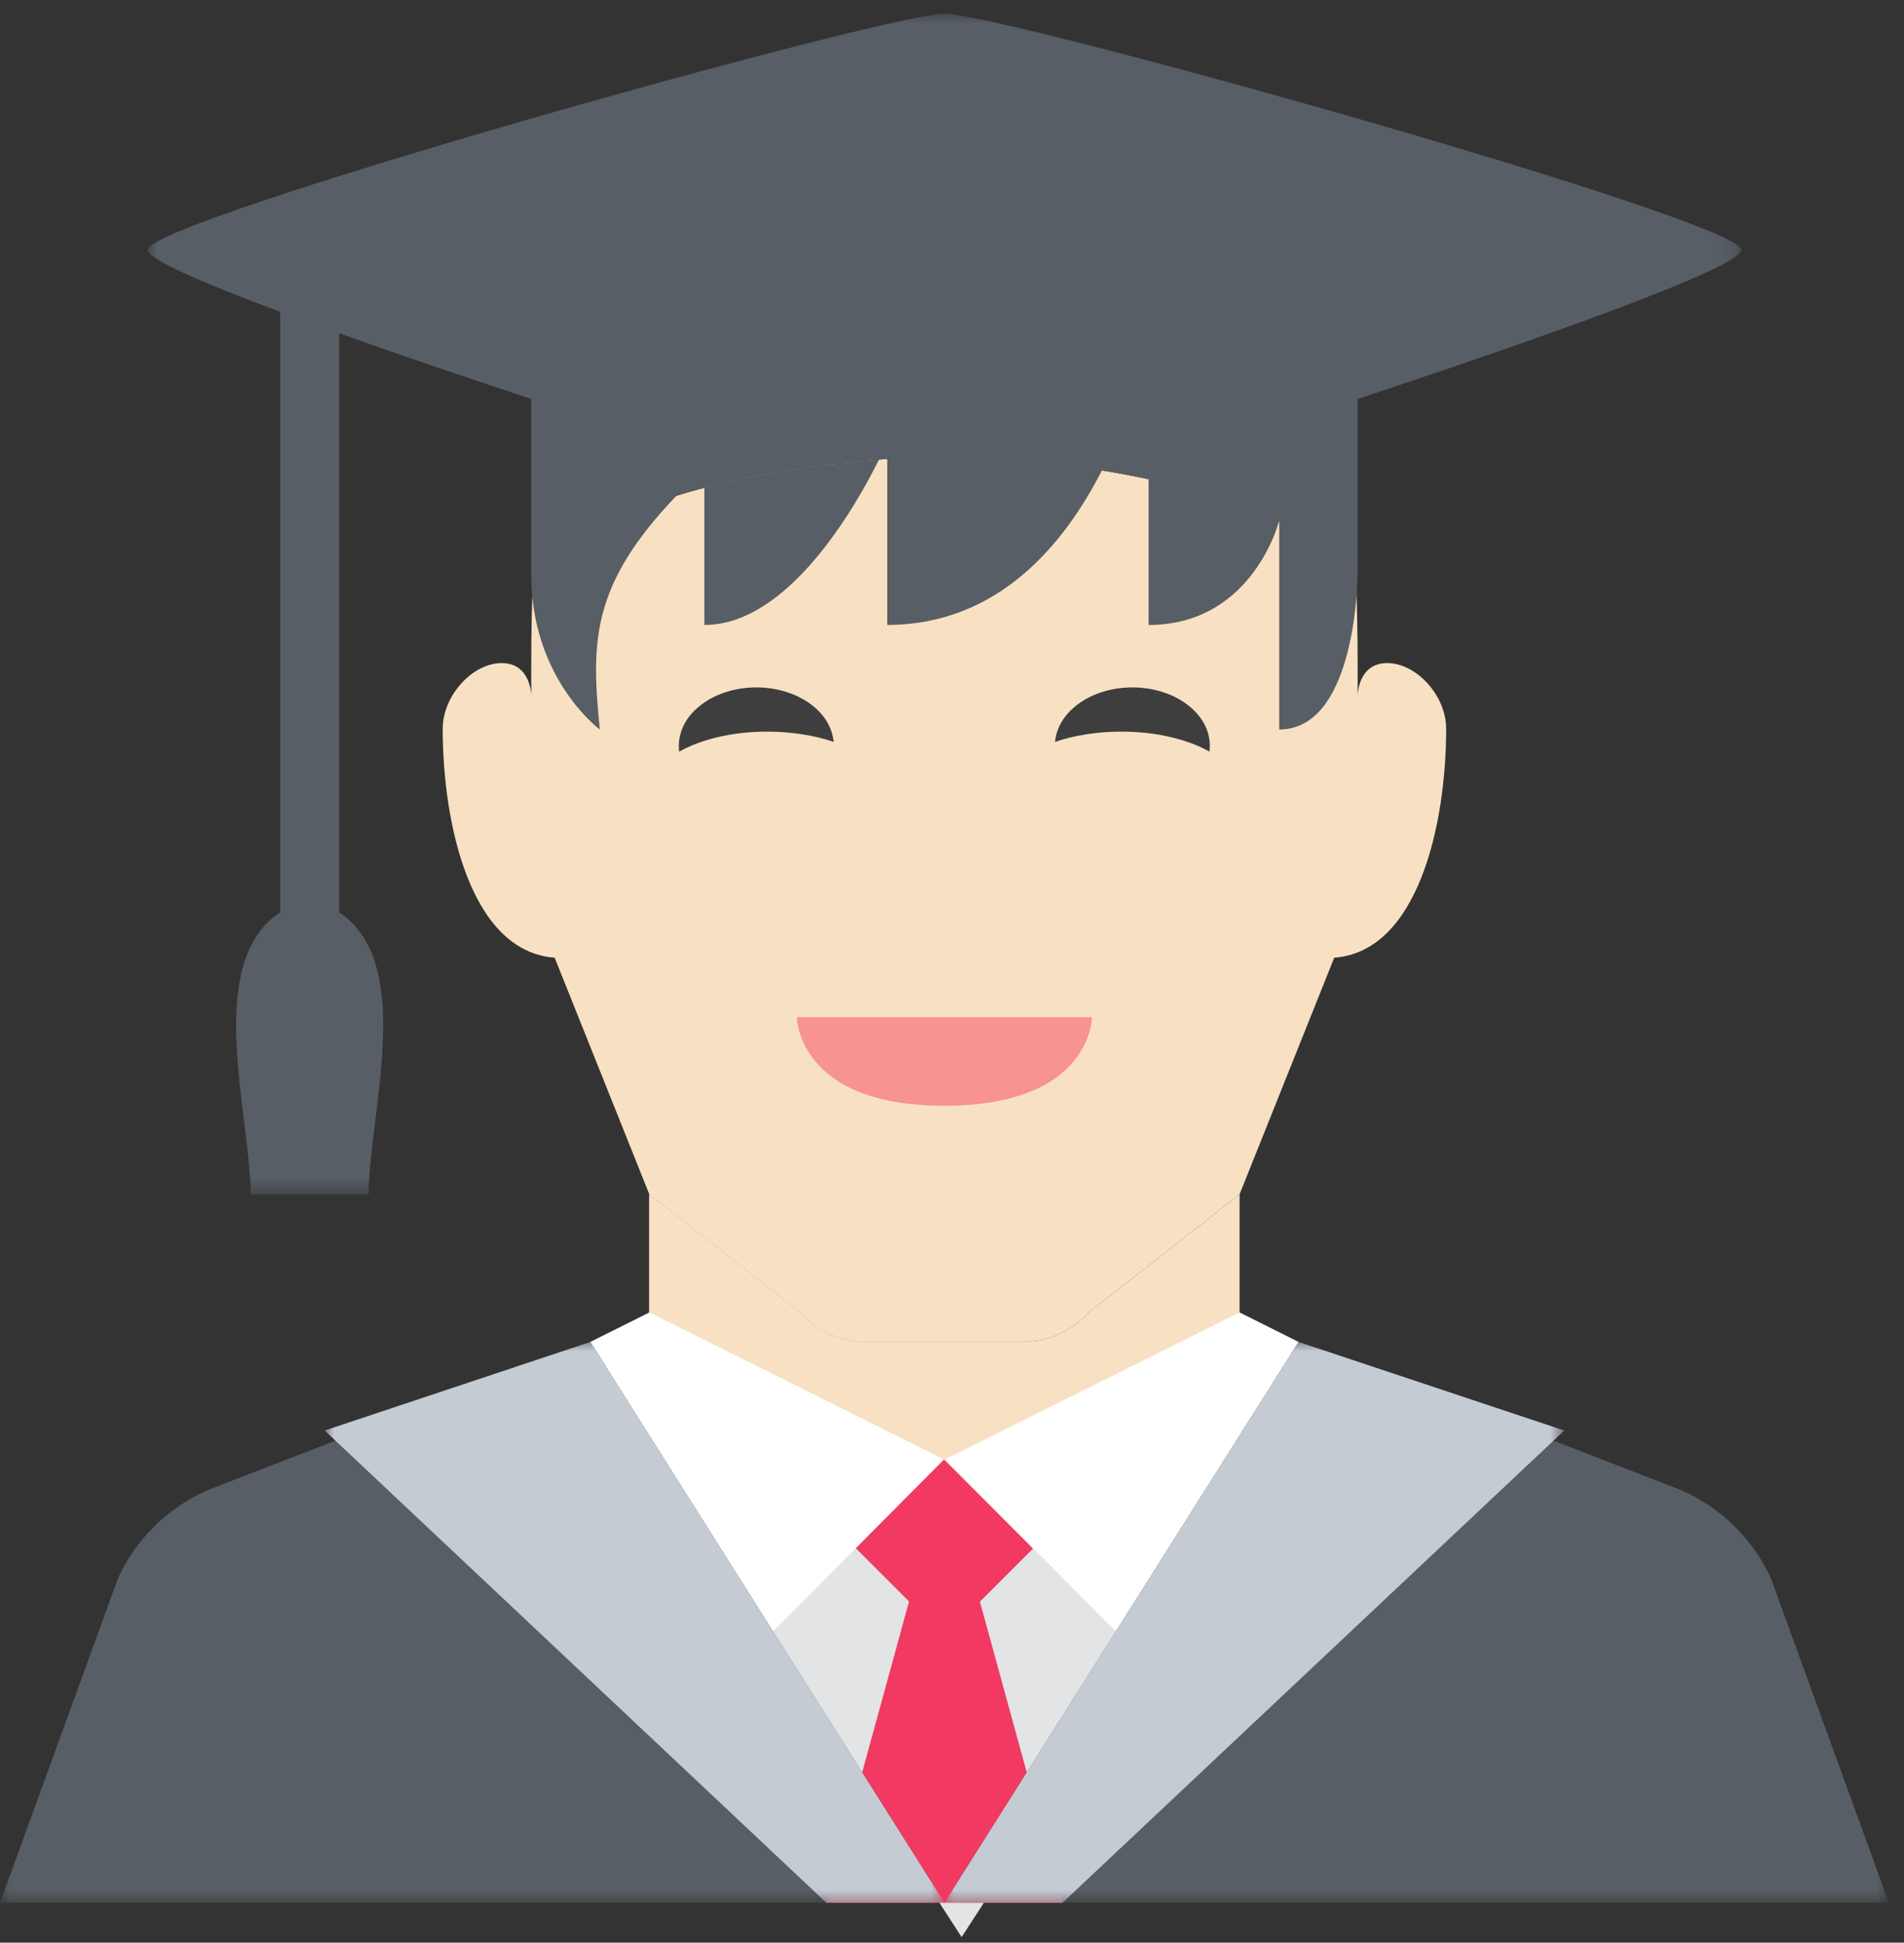
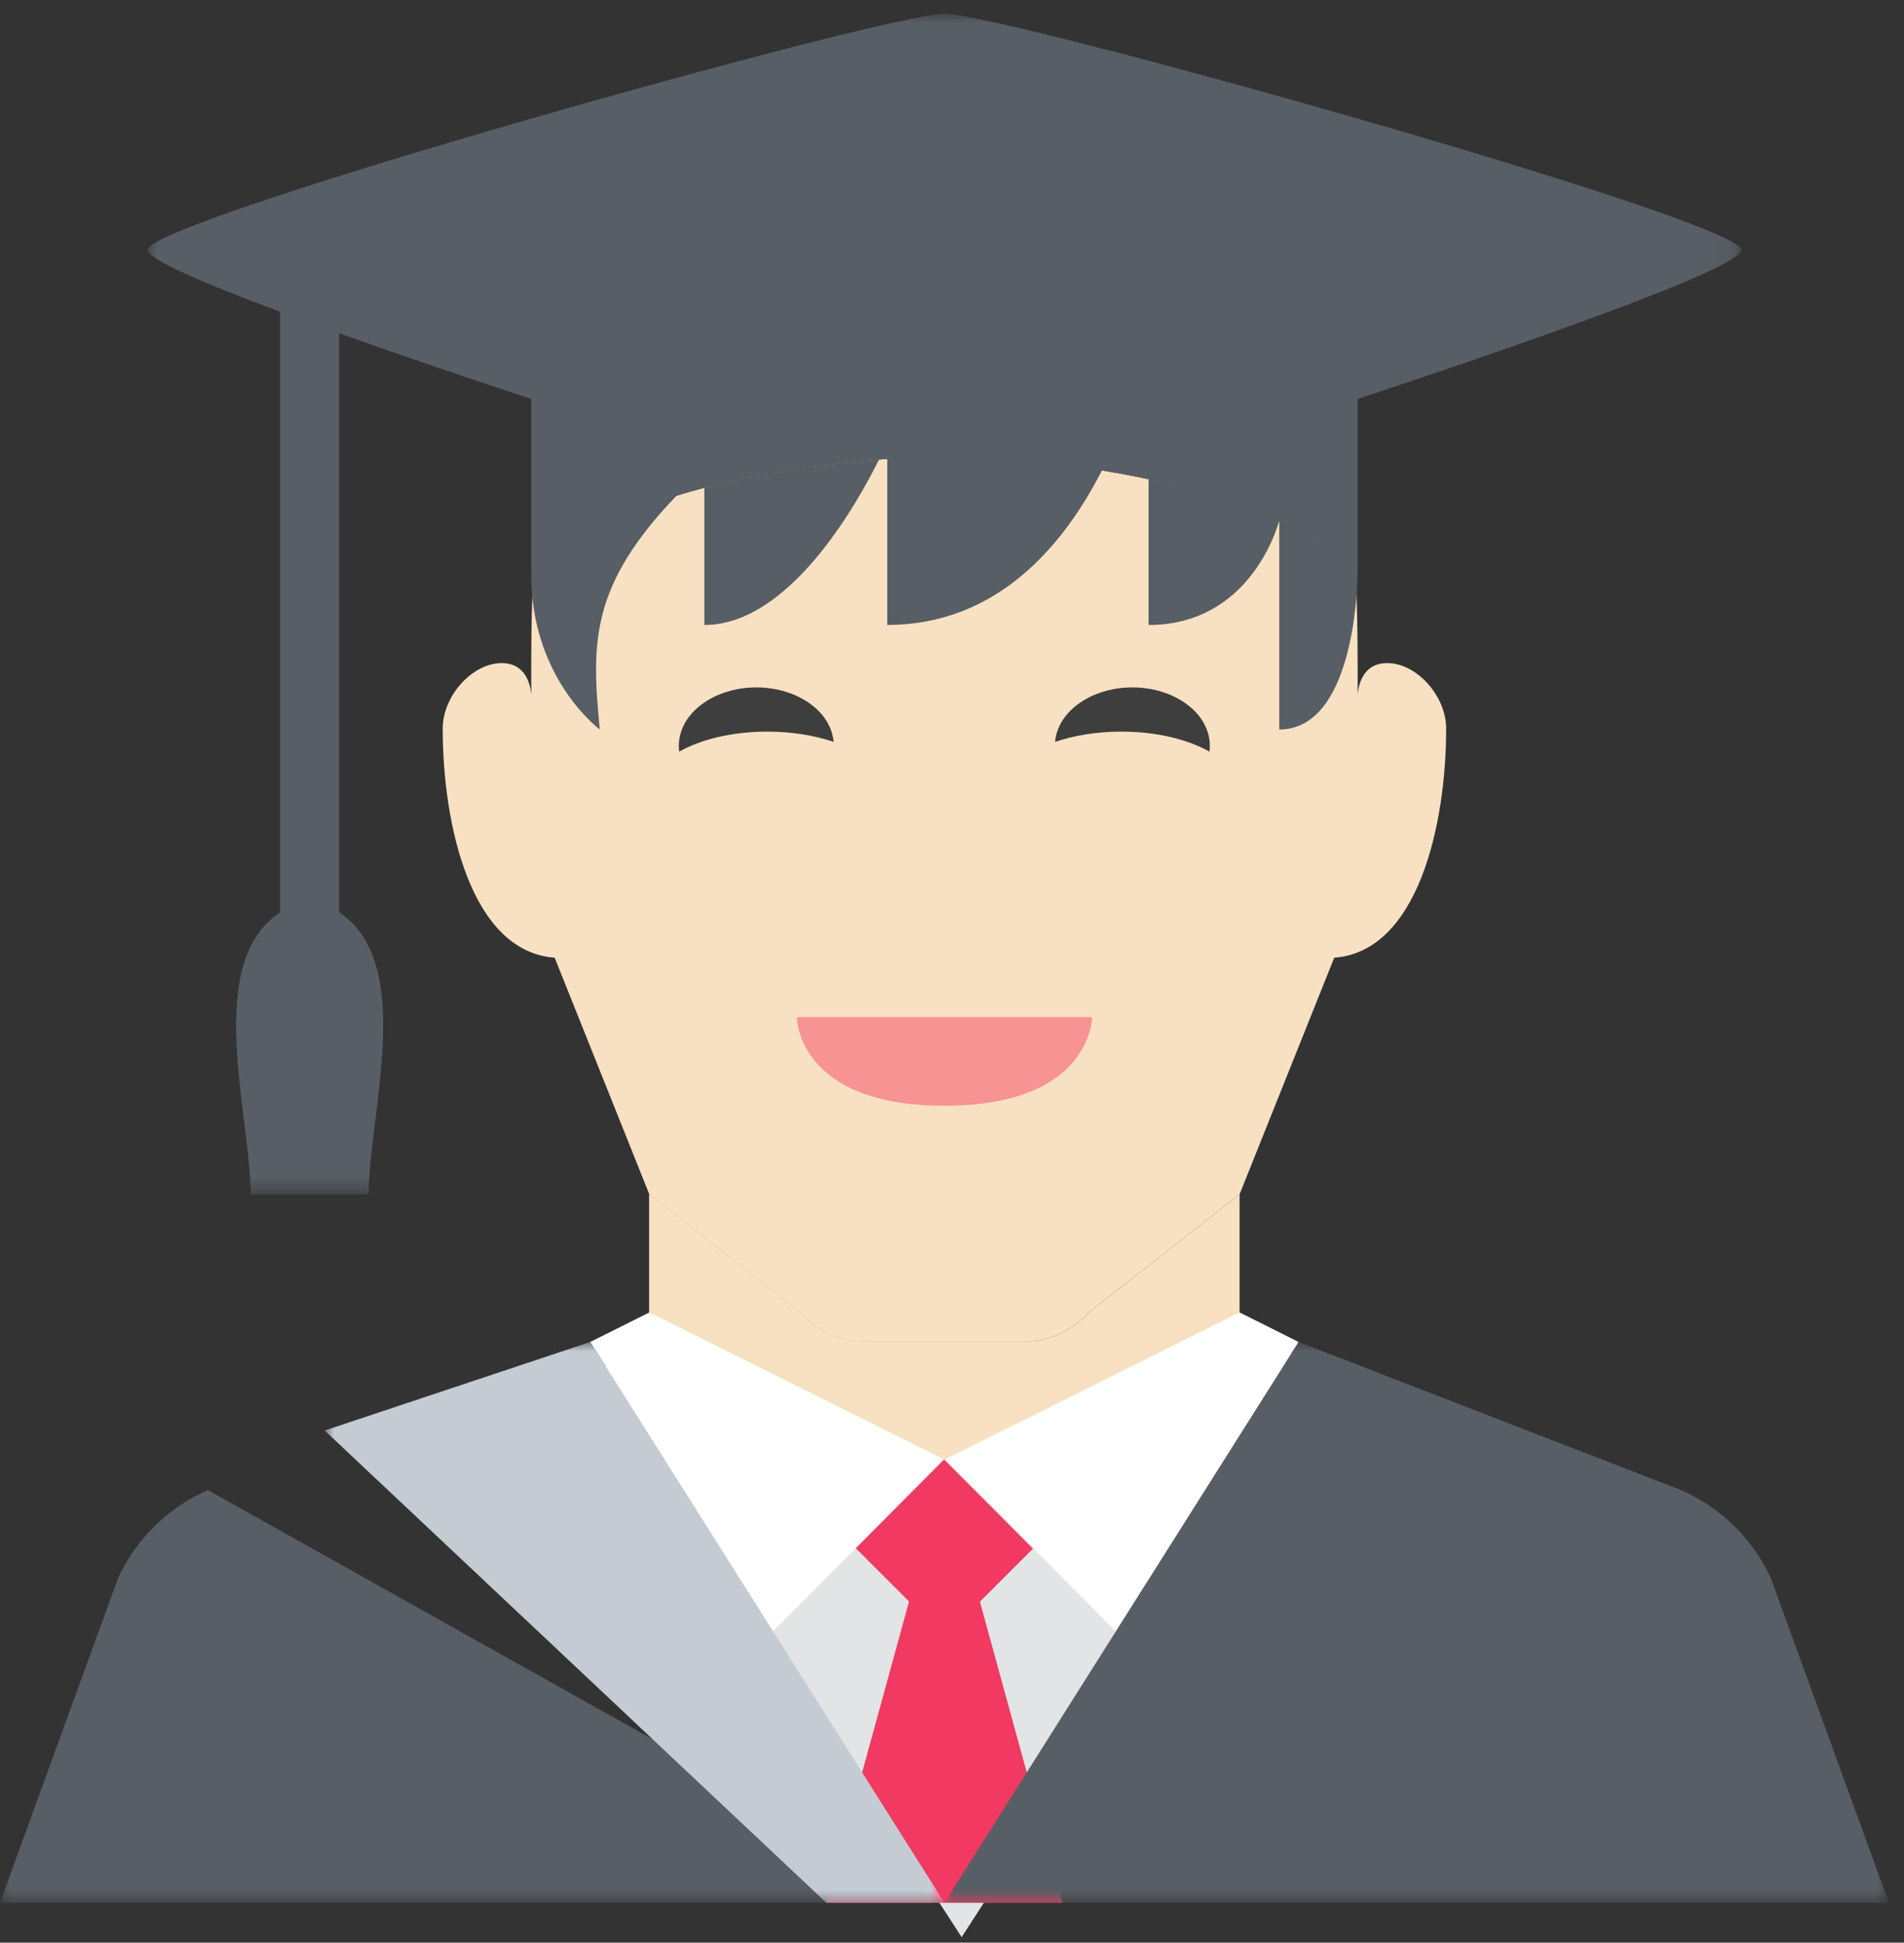
<svg xmlns="http://www.w3.org/2000/svg" xmlns:xlink="http://www.w3.org/1999/xlink" width="99px" height="101px" viewBox="0 0 99 101" version="1.1">
  <rect x="0" y="0" width="99" height="101" fill="#333333" stroke="none" />
  <title>kommiltone</title>
  <desc>Created with Sketch.</desc>
  <defs>
    <polygon id="path-1" points="-0.001 0 82.868 0 82.868 61.384 -0.001 61.384" />
    <polygon id="path-3" points="0 0 49.107 0 49.107 29.157 0 29.157" />
    <polygon id="path-5" points="0 0 49.107 0 49.107 29.157 0 29.157" />
    <polygon id="path-7" points="0 0 32.227 0 32.227 29.157 0 29.157" />
-     <polygon id="path-9" points="0 0 32.227 0 32.227 29.157 0 29.157" />
  </defs>
  <g id="Quickvote-Ergebnisse-Bewertungen-Detail-02" stroke="none" stroke-width="1" fill="none" fill-rule="evenodd" transform="translate(-260, -2249)">
    <g id="kommiltone" transform="translate(260, 2249.714)">
      <polygon id="Fill-1" fill="#E2E4E5" points="34.127 69.048 30.952 70.595 50.001 100 69.048 70.595 65.873 69.048" />
      <g id="Group-37">
        <path d="M72.126,33.761 C70.592,33.761 70.592,35.466 70.592,35.466 L70.592,33.761 C70.588,32.127 70.562,30.56 70.489,29.062 C64.286,23.021 49.107,23.019 49.107,23.019 C49.107,23.019 33.928,23.021 27.726,29.062 C27.652,30.56 27.626,32.127 27.623,33.761 L27.623,35.466 C27.623,35.466 27.623,33.761 26.088,33.761 C24.554,33.761 23.019,35.466 23.019,37.171 C23.019,42.163 24.489,48.764 28.84,49.077 L33.761,61.379 L41.595,67.512 C42.468,68.492 43.719,69.052 45.033,69.052 L49.107,69.052 L53.182,69.052 C54.495,69.052 55.746,68.492 56.619,67.512 L64.453,61.379 L69.375,49.077 C73.725,48.764 75.195,42.165 75.195,37.171 C75.195,35.466 73.661,33.761 72.126,33.761" id="Fill-2" fill="#F8E1C2" />
        <path d="M41.434,52.172 L56.78,52.172 C56.78,52.172 56.78,56.776 49.107,56.776 C41.434,56.776 41.434,52.172 41.434,52.172" id="Fill-4" fill="#F79392" />
        <path d="M58.315,37.324 C60.142,37.324 61.765,37.732 62.889,38.365 C62.998,37.491 62.625,36.594 61.741,35.925 C60.161,34.726 57.595,34.726 56.013,35.925 C55.301,36.465 54.925,37.154 54.857,37.858 C55.842,37.522 57.032,37.324 58.315,37.324" id="Fill-6" fill="#3E3E3F" />
        <path d="M39.889,37.324 C38.061,37.324 36.439,37.732 35.314,38.365 C35.206,37.491 35.578,36.594 36.462,35.925 C38.043,34.726 40.609,34.726 42.191,35.925 C42.903,36.465 43.279,37.154 43.347,37.858 C42.361,37.522 41.172,37.324 39.889,37.324" id="Fill-8" fill="#3E3E3F" />
        <path d="M53.181,69.052 L49.107,69.052 L45.032,69.052 C43.719,69.052 42.468,68.492 41.595,67.512 L33.761,61.379 L33.761,68.285 C33.761,68.285 33.761,79.795 49.107,79.795 C64.453,79.795 64.453,68.285 64.453,68.285 L64.453,61.379 L56.619,67.512 C55.746,68.492 54.495,69.052 53.181,69.052" id="Fill-10" fill="#F8E1C2" />
        <path d="M41.595,67.512 L33.761,61.38 L33.761,68.285 C33.761,68.285 33.761,79.795 49.107,79.795 L49.107,69.053 L45.033,69.053 C43.719,69.053 42.468,68.492 41.595,67.512" id="Fill-12" fill="#F8E1C2" />
        <path d="M36.623,31.78 C41.02,31.78 44.524,25.559 45.705,23.18 C43.304,23.366 39.941,23.771 36.623,24.649 L36.623,31.78 Z" id="Fill-14" fill="#585E65" />
        <g id="Group-18" transform="translate(7.673, 0)">
          <mask id="mask-2" fill="white">
            <use xlink:href="#path-1" />
          </mask>
          <g id="Clip-17" />
          <path d="M61.093,27.675 C61.38,27.866 61.653,28.071 61.919,28.281 C61.653,28.071 61.38,27.866 61.093,27.675 M58.846,26.404 C59.21,26.579 59.565,26.762 59.91,26.953 C59.565,26.762 59.21,26.579 58.846,26.404 M60.022,27.015 C60.37,27.213 60.711,27.418 61.036,27.635 C60.709,27.418 60.37,27.213 60.022,27.015 M53.787,24.613 C54.365,24.764 54.941,24.928 55.512,25.109 C54.941,24.928 54.365,24.764 53.787,24.613 M41.248,23.02 C41.304,23.02 41.349,23.02 41.38,23.019 C41.351,23.019 41.301,23.02 41.248,23.02 M41.013,23.025 C41.065,23.023 41.108,23.023 41.149,23.022 C41.108,23.023 41.064,23.023 41.013,23.025 M40.706,23.032 C40.769,23.031 40.824,23.029 40.881,23.028 C40.826,23.029 40.767,23.031 40.706,23.032 M40.325,23.045 C40.39,23.043 40.448,23.04 40.508,23.039 C40.45,23.04 40.388,23.043 40.325,23.045 M39.873,23.065 C39.94,23.062 40.005,23.059 40.068,23.055 C40.005,23.059 39.939,23.062 39.873,23.065 M39.371,23.091 C39.435,23.086 39.498,23.083 39.56,23.08 C39.498,23.083 39.434,23.086 39.371,23.091 M38.832,23.123 C38.881,23.118 38.932,23.115 38.98,23.112 C38.932,23.115 38.881,23.118 38.832,23.123 M41.433,23.019 L41.38,23.019 L41.433,23.019 C41.433,23.019 45.13,23.02 49.616,23.745 C45.13,23.02 41.433,23.019 41.433,23.019 M23.348,26.739 C23.976,26.41 24.636,26.111 25.315,25.839 C24.636,26.111 23.976,26.41 23.348,26.739 M25.417,25.798 C26.092,25.529 26.787,25.285 27.492,25.066 C26.787,25.285 26.092,25.529 25.417,25.798 M21.594,27.802 C22.136,27.424 22.713,27.073 23.324,26.752 C22.713,27.073 22.136,27.424 21.594,27.802 M41.433,-0 C38.364,-0 -0.001,10.742 -0.001,12.276 C-0.001,12.761 2.912,14.012 6.893,15.496 L6.893,46.721 C2.886,49.36 5.358,57.233 5.358,61.384 L8.183,61.384 L8.427,61.384 L8.668,61.384 L11.496,61.384 C11.496,57.233 13.969,49.36 9.962,46.721 L9.962,16.613 C13.197,17.767 16.771,18.978 19.949,20.031 L19.949,29.157 C20.403,28.703 20.913,28.287 21.458,27.897 C20.913,28.287 20.403,28.703 19.949,29.157 C19.949,34.593 23.515,37.214 23.515,37.214 C23.064,32.677 23.038,29.722 27.498,25.063 C31.46,23.832 35.708,23.341 38.459,23.148 L38.459,31.778 C44.168,31.778 47.625,27.659 49.622,23.746 C50.966,23.964 52.378,24.246 53.785,24.613 C53.207,24.463 52.625,24.326 52.048,24.202 L52.048,31.78 C57.195,31.78 58.687,26.913 58.828,26.396 C57.783,25.899 56.667,25.474 55.526,25.113 C56.672,25.477 57.792,25.902 58.842,26.402 L58.842,37.214 C62.66,37.214 62.904,30.061 62.916,29.157 C62.666,28.907 62.398,28.669 62.117,28.44 C62.398,28.669 62.668,28.907 62.918,29.157 L62.918,20.031 C71.462,17.198 82.868,13.236 82.868,12.276 C82.868,10.742 44.503,-0 41.433,-0" id="Fill-16" fill="#585E65" mask="url(#mask-2)" />
        </g>
        <polygon id="Fill-19" fill="#FFFFFF" points="67.468 69.147 67.522 69.056 64.453 67.522 49.13 75.166 58.02 84.106" />
        <polygon id="Fill-21" fill="#F13962" points="50.951 82.561 53.711 79.802 49.078 75.161 44.478 79.762 47.267 82.55 42.969 98.214 49.107 98.214 55.246 98.214" />
        <polygon id="Fill-23" fill="#FFFFFF" points="30.746 69.147 30.692 69.056 33.761 67.522 49.084 75.166 40.195 84.106" />
        <g id="Group-27" transform="translate(0, 69.057)">
          <mask id="mask-4" fill="white">
            <use xlink:href="#path-3" />
          </mask>
          <g id="Clip-26" />
-           <path d="M0,29.158 L6.138,12.277 C7.082,10.231 8.744,8.602 10.808,7.699 L30.692,0 L49.107,29.158 L0,29.158 Z" id="Fill-25" fill="#585E65" mask="url(#mask-4)" />
+           <path d="M0,29.158 L6.138,12.277 C7.082,10.231 8.744,8.602 10.808,7.699 L49.107,29.158 L0,29.158 Z" id="Fill-25" fill="#585E65" mask="url(#mask-4)" />
        </g>
        <g id="Group-30" transform="translate(49.107, 69.057)">
          <mask id="mask-6" fill="white">
            <use xlink:href="#path-5" />
          </mask>
          <g id="Clip-29" />
          <path d="M49.107,29.158 L42.969,12.277 C42.025,10.231 40.363,8.602 38.299,7.699 L18.415,0 L0,29.158 L49.107,29.158 Z" id="Fill-28" fill="#585E65" mask="url(#mask-6)" />
        </g>
        <g id="Group-33" transform="translate(16.881, 69.057)">
          <mask id="mask-8" fill="white">
            <use xlink:href="#path-7" />
          </mask>
          <g id="Clip-32" />
          <polygon id="Fill-31" fill="#C5CBD3" mask="url(#mask-8)" points="32.227 29.158 13.811 0 0 4.604 26.088 29.158" />
        </g>
        <g id="Group-36" transform="translate(49.107, 69.057)">
          <mask id="mask-10" fill="white">
            <use xlink:href="#path-9" />
          </mask>
          <g id="Clip-35" />
          <polygon id="Fill-34" fill="#C5CBD3" mask="url(#mask-10)" points="0 29.158 18.415 0 32.227 4.604 6.138 29.158" />
        </g>
      </g>
    </g>
  </g>
</svg>